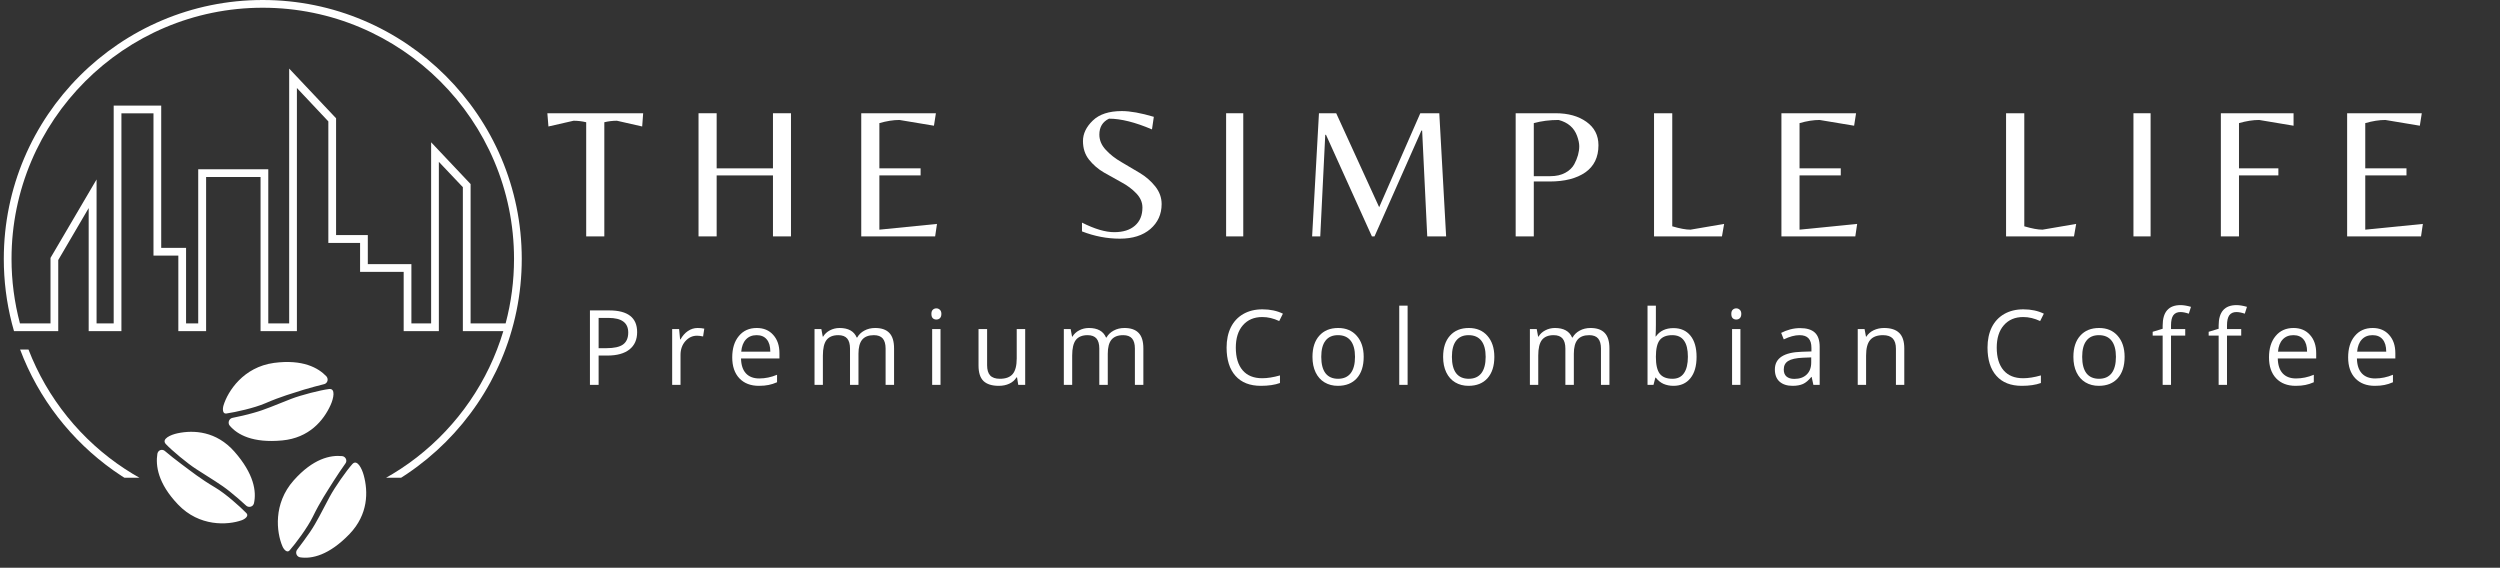
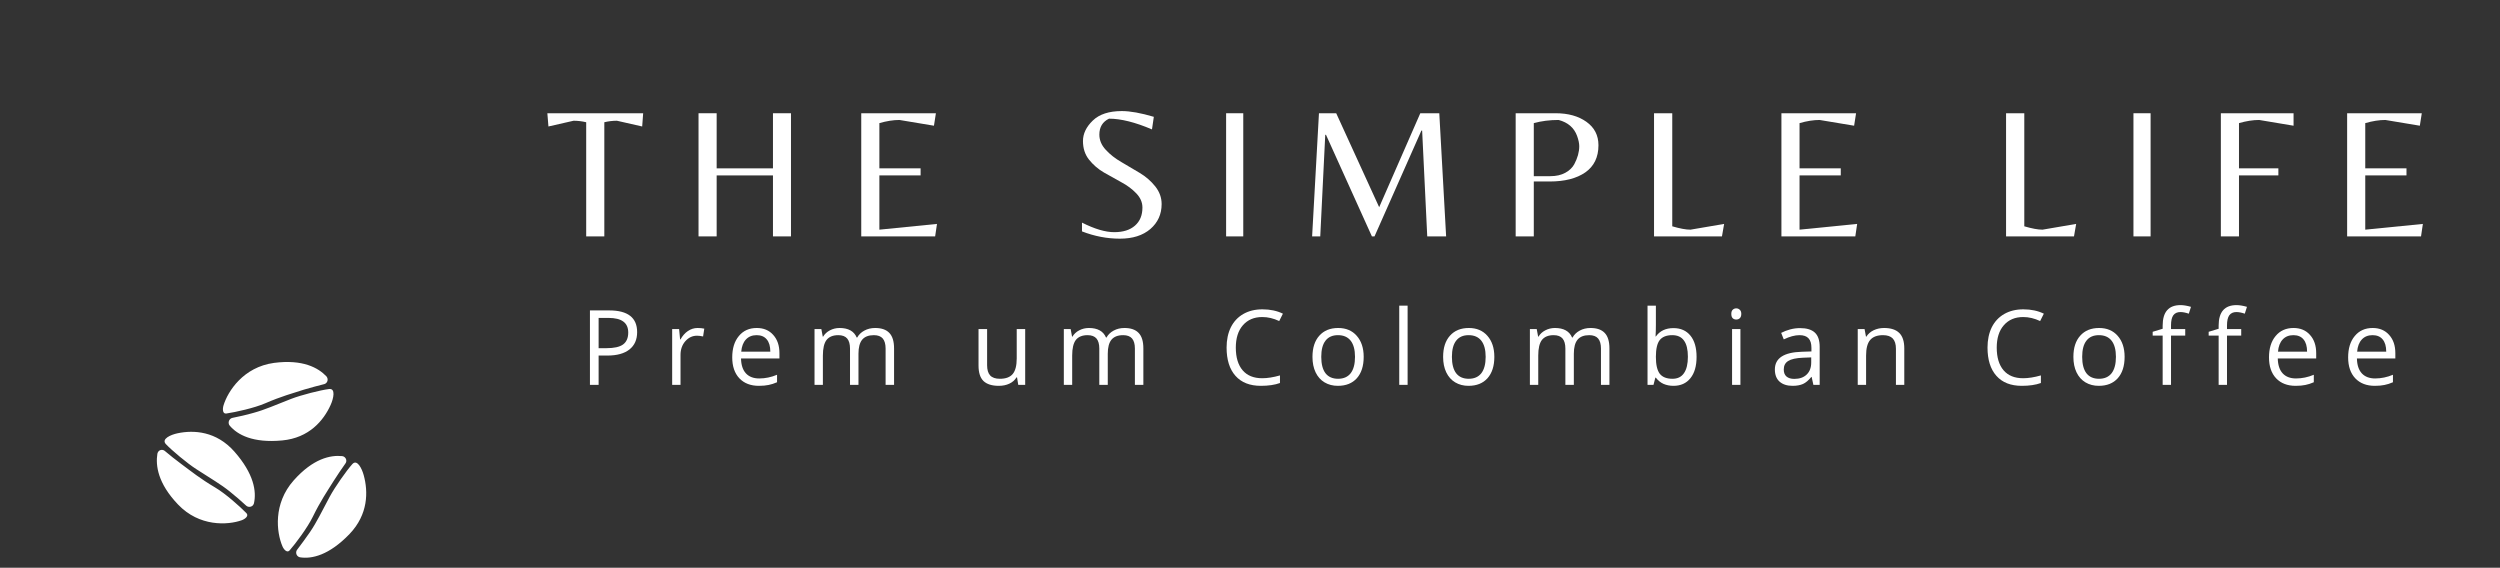
<svg xmlns="http://www.w3.org/2000/svg" version="1.2" preserveAspectRatio="xMidYMid meet" height="109" viewBox="0 0 360 81.75" zoomAndPan="magnify" width="480">
  <rect x="0" y="0" width="360" height="81.75" fill="#333333" stroke="none" />
  <defs>
    <clipPath id="c1deb190ea">
      <path d="M 0.547 0 L 75.32 0 L 75.32 68.789 L 0.547 68.789 Z M 0.547 0" />
    </clipPath>
    <clipPath id="15dcf18cb9">
      <path d="M 22.391 52 L 53 52 L 53 80.867 L 22.391 80.867 Z M 22.391 52" />
    </clipPath>
  </defs>
  <g id="297d47743c">
    <g style="fill:#ffffff;fill-opacity:1;">
      <g transform="translate(78.553, 34.041)">
        <path d="M 8.469 0 L 5.859 0 L 5.859 -16.438 C 5.254 -16.582 4.648 -16.656 4.047 -16.656 L 0.422 -15.828 L 0.266 -17.734 L 14.062 -17.734 L 13.922 -15.828 L 10.281 -16.656 C 9.676 -16.656 9.07 -16.582 8.469 -16.438 Z M 8.469 0" style="stroke:none" />
      </g>
    </g>
    <g style="fill:#ffffff;fill-opacity:1;">
      <g transform="translate(98.182, 34.041)">
        <path d="M 5.016 -8.781 L 5.016 0 L 2.406 0 L 2.406 -17.734 L 5.016 -17.734 L 5.016 -9.797 L 13.125 -9.797 L 13.125 -17.734 L 15.719 -17.734 L 15.719 0 L 13.125 0 L 13.125 -8.781 Z M 5.016 -8.781" style="stroke:none" />
      </g>
    </g>
    <g style="fill:#ffffff;fill-opacity:1;">
      <g transform="translate(121.614, 34.041)">
        <path d="M 2.406 0 L 2.406 -17.734 L 13.156 -17.734 L 12.875 -15.938 L 7.906 -16.766 C 7.031 -16.766 6.066 -16.613 5.016 -16.312 L 5.016 -9.797 L 10.953 -9.797 L 10.953 -8.781 L 5.016 -8.781 L 5.016 -0.969 L 13.312 -1.797 L 13.047 0 Z M 2.406 0" style="stroke:none" />
      </g>
    </g>
    <g style="fill:#ffffff;fill-opacity:1;">
      <g transform="translate(141.966, 34.041)">
        <path d="" style="stroke:none" />
      </g>
    </g>
    <g style="fill:#ffffff;fill-opacity:1;">
      <g transform="translate(153.963, 34.041)">
        <path d="M 4.344 -14.656 C 4.344 -13.863 4.648 -13.133 5.266 -12.469 C 5.879 -11.801 6.629 -11.211 7.516 -10.703 C 8.398 -10.191 9.281 -9.672 10.156 -9.141 C 11.031 -8.617 11.773 -7.973 12.391 -7.203 C 13.004 -6.43 13.312 -5.582 13.312 -4.656 C 13.312 -3.195 12.77 -2 11.688 -1.062 C 10.602 -0.133 9.141 0.328 7.297 0.328 C 5.461 0.328 3.645 -0.02 1.844 -0.719 L 1.844 -1.984 C 3.664 -1.066 5.211 -0.609 6.484 -0.609 C 7.766 -0.609 8.758 -0.922 9.469 -1.547 C 10.188 -2.172 10.547 -3.039 10.547 -4.156 C 10.547 -4.906 10.25 -5.586 9.656 -6.203 C 9.07 -6.816 8.359 -7.348 7.516 -7.797 C 6.68 -8.254 5.844 -8.723 5 -9.203 C 4.164 -9.691 3.453 -10.305 2.859 -11.047 C 2.273 -11.785 1.984 -12.68 1.984 -13.734 C 1.984 -14.785 2.453 -15.766 3.391 -16.672 C 4.328 -17.586 5.723 -18.047 7.578 -18.047 C 8.797 -18.047 10.332 -17.77 12.188 -17.219 L 11.922 -15.406 C 9.504 -16.438 7.441 -16.953 5.734 -16.953 C 4.805 -16.504 4.344 -15.738 4.344 -14.656 Z M 4.344 -14.656" style="stroke:none" />
      </g>
    </g>
    <g style="fill:#ffffff;fill-opacity:1;">
      <g transform="translate(174.155, 34.041)">
        <path d="M 4.875 -17.734 L 4.875 0 L 2.406 0 L 2.406 -17.734 Z M 4.875 -17.734" style="stroke:none" />
      </g>
    </g>
    <g style="fill:#ffffff;fill-opacity:1;">
      <g transform="translate(186.742, 34.041)">
        <path d="M 11.859 -4.203 L 17.781 -17.734 L 20.516 -17.734 L 21.5 0 L 18.781 0 L 18.047 -15.234 L 17.938 -15.234 L 11.188 0 L 10.812 0 L 4.203 -14.625 L 4.094 -14.625 L 3.375 0 L 2.203 0 L 3.188 -17.734 L 5.672 -17.734 Z M 11.859 -4.203" style="stroke:none" />
      </g>
    </g>
    <g style="fill:#ffffff;fill-opacity:1;">
      <g transform="translate(215.85, 34.041)">
        <path d="M 14.328 -13.125 C 14.328 -11.406 13.695 -10.102 12.438 -9.219 C 11.176 -8.344 9.469 -7.906 7.312 -7.906 L 5.016 -7.906 L 5.016 0 L 2.406 0 L 2.406 -17.734 L 8.172 -17.734 C 9.973 -17.734 11.445 -17.32 12.594 -16.5 C 13.75 -15.676 14.328 -14.551 14.328 -13.125 Z M 5.016 -8.672 L 7.391 -8.672 C 8.234 -8.672 8.953 -8.832 9.547 -9.156 C 10.141 -9.477 10.57 -9.891 10.844 -10.391 C 11.32 -11.285 11.562 -12.148 11.562 -12.984 C 11.562 -13.398 11.457 -13.895 11.25 -14.469 C 10.82 -15.645 9.938 -16.41 8.594 -16.766 C 7.312 -16.766 6.117 -16.613 5.016 -16.312 Z M 5.016 -8.672" style="stroke:none" />
      </g>
    </g>
    <g style="fill:#ffffff;fill-opacity:1;">
      <g transform="translate(235.774, 34.041)">
        <path d="M 2.406 0 L 2.406 -17.734 L 5.031 -17.734 L 5.031 -1.453 C 6.125 -1.129 7 -0.969 7.656 -0.969 L 12.5 -1.797 L 12.188 0 Z M 2.406 0" style="stroke:none" />
      </g>
    </g>
    <g style="fill:#ffffff;fill-opacity:1;">
      <g transform="translate(254.118, 34.041)">
        <path d="M 2.406 0 L 2.406 -17.734 L 13.156 -17.734 L 12.875 -15.938 L 7.906 -16.766 C 7.031 -16.766 6.066 -16.613 5.016 -16.312 L 5.016 -9.797 L 10.953 -9.797 L 10.953 -8.781 L 5.016 -8.781 L 5.016 -0.969 L 13.312 -1.797 L 13.047 0 Z M 2.406 0" style="stroke:none" />
      </g>
    </g>
    <g style="fill:#ffffff;fill-opacity:1;">
      <g transform="translate(274.47, 34.041)">
        <path d="" style="stroke:none" />
      </g>
    </g>
    <g style="fill:#ffffff;fill-opacity:1;">
      <g transform="translate(286.467, 34.041)">
        <path d="M 2.406 0 L 2.406 -17.734 L 5.031 -17.734 L 5.031 -1.453 C 6.125 -1.129 7 -0.969 7.656 -0.969 L 12.5 -1.797 L 12.188 0 Z M 2.406 0" style="stroke:none" />
      </g>
    </g>
    <g style="fill:#ffffff;fill-opacity:1;">
      <g transform="translate(304.811, 34.041)">
        <path d="M 4.875 -17.734 L 4.875 0 L 2.406 0 L 2.406 -17.734 Z M 4.875 -17.734" style="stroke:none" />
      </g>
    </g>
    <g style="fill:#ffffff;fill-opacity:1;">
      <g transform="translate(317.398, 34.041)">
        <path d="M 5.016 -9.797 L 10.688 -9.797 L 10.688 -8.781 L 5.016 -8.781 L 5.016 0 L 2.406 0 L 2.406 -17.734 L 12.875 -17.734 L 12.875 -15.938 L 7.922 -16.766 C 7.035 -16.766 6.066 -16.613 5.016 -16.312 Z M 5.016 -9.797" style="stroke:none" />
      </g>
    </g>
    <g style="fill:#ffffff;fill-opacity:1;">
      <g transform="translate(335.581, 34.041)">
        <path d="M 2.406 0 L 2.406 -17.734 L 13.156 -17.734 L 12.875 -15.938 L 7.906 -16.766 C 7.031 -16.766 6.066 -16.613 5.016 -16.312 L 5.016 -9.797 L 10.953 -9.797 L 10.953 -8.781 L 5.016 -8.781 L 5.016 -0.969 L 13.312 -1.797 L 13.047 0 Z M 2.406 0" style="stroke:none" />
      </g>
    </g>
    <g style="fill:#ffffff;fill-opacity:1;">
      <g transform="translate(83.482, 55.419)">
        <path d="M 8.266 -7.594 C 8.266 -6.508 7.895 -5.676 7.156 -5.094 C 6.414 -4.508 5.359 -4.219 3.984 -4.219 L 2.719 -4.219 L 2.719 0 L 1.469 0 L 1.469 -10.719 L 4.25 -10.719 C 6.926 -10.719 8.266 -9.676 8.266 -7.594 Z M 2.719 -5.281 L 3.844 -5.281 C 4.945 -5.281 5.742 -5.457 6.234 -5.812 C 6.734 -6.176 6.984 -6.75 6.984 -7.531 C 6.984 -8.238 6.75 -8.766 6.281 -9.109 C 5.82 -9.461 5.098 -9.641 4.109 -9.641 L 2.719 -9.641 Z M 2.719 -5.281" style="stroke:none" />
      </g>
    </g>
    <g style="fill:#ffffff;fill-opacity:1;">
      <g transform="translate(95.495, 55.419)">
        <path d="M 4.953 -8.188 C 5.305 -8.188 5.629 -8.156 5.922 -8.094 L 5.75 -6.969 C 5.414 -7.039 5.125 -7.078 4.875 -7.078 C 4.219 -7.078 3.656 -6.812 3.188 -6.281 C 2.727 -5.75 2.5 -5.094 2.5 -4.312 L 2.5 0 L 1.297 0 L 1.297 -8.031 L 2.297 -8.031 L 2.438 -6.547 L 2.5 -6.547 C 2.789 -7.066 3.145 -7.469 3.562 -7.75 C 3.988 -8.039 4.453 -8.188 4.953 -8.188 Z M 4.953 -8.188" style="stroke:none" />
      </g>
    </g>
    <g style="fill:#ffffff;fill-opacity:1;">
      <g transform="translate(104.598, 55.419)">
        <path d="M 4.688 0.141 C 3.5 0.141 2.562 -0.219 1.875 -0.938 C 1.188 -1.664 0.844 -2.672 0.844 -3.953 C 0.844 -5.242 1.16 -6.27 1.797 -7.031 C 2.43 -7.801 3.289 -8.188 4.375 -8.188 C 5.375 -8.188 6.164 -7.852 6.75 -7.188 C 7.344 -6.531 7.641 -5.656 7.641 -4.562 L 7.641 -3.797 L 2.109 -3.797 C 2.129 -2.859 2.363 -2.145 2.812 -1.656 C 3.27 -1.164 3.91 -0.922 4.734 -0.922 C 5.598 -0.922 6.453 -1.098 7.297 -1.453 L 7.297 -0.375 C 6.867 -0.188 6.461 -0.055 6.078 0.016 C 5.691 0.098 5.227 0.141 4.688 0.141 Z M 4.359 -7.156 C 3.711 -7.156 3.195 -6.945 2.812 -6.531 C 2.426 -6.113 2.203 -5.531 2.141 -4.781 L 6.328 -4.781 C 6.328 -5.551 6.156 -6.141 5.812 -6.547 C 5.477 -6.953 4.992 -7.156 4.359 -7.156 Z M 4.359 -7.156" style="stroke:none" />
      </g>
    </g>
    <g style="fill:#ffffff;fill-opacity:1;">
      <g transform="translate(115.995, 55.419)">
        <path d="M 11.531 0 L 11.531 -5.234 C 11.531 -5.867 11.395 -6.348 11.125 -6.672 C 10.852 -6.992 10.426 -7.156 9.844 -7.156 C 9.082 -7.156 8.52 -6.938 8.156 -6.5 C 7.801 -6.062 7.625 -5.391 7.625 -4.484 L 7.625 0 L 6.406 0 L 6.406 -5.234 C 6.406 -5.867 6.27 -6.348 6 -6.672 C 5.727 -6.992 5.301 -7.156 4.719 -7.156 C 3.957 -7.156 3.395 -6.926 3.031 -6.469 C 2.676 -6.008 2.5 -5.258 2.5 -4.219 L 2.5 0 L 1.297 0 L 1.297 -8.031 L 2.281 -8.031 L 2.484 -6.938 L 2.531 -6.938 C 2.758 -7.32 3.082 -7.625 3.5 -7.844 C 3.926 -8.07 4.395 -8.188 4.906 -8.188 C 6.164 -8.188 6.988 -7.727 7.375 -6.812 L 7.438 -6.812 C 7.676 -7.238 8.02 -7.57 8.469 -7.812 C 8.926 -8.062 9.445 -8.188 10.031 -8.188 C 10.938 -8.188 11.613 -7.953 12.062 -7.484 C 12.52 -7.016 12.75 -6.27 12.75 -5.25 L 12.75 0 Z M 11.531 0" style="stroke:none" />
      </g>
    </g>
    <g style="fill:#ffffff;fill-opacity:1;">
      <g transform="translate(132.934, 55.419)">
-         <path d="M 2.5 0 L 1.297 0 L 1.297 -8.031 L 2.5 -8.031 Z M 1.188 -10.219 C 1.188 -10.488 1.254 -10.688 1.391 -10.812 C 1.523 -10.945 1.695 -11.016 1.906 -11.016 C 2.102 -11.016 2.27 -10.945 2.406 -10.812 C 2.551 -10.688 2.625 -10.488 2.625 -10.219 C 2.625 -9.938 2.551 -9.727 2.406 -9.594 C 2.27 -9.469 2.102 -9.406 1.906 -9.406 C 1.695 -9.406 1.523 -9.469 1.391 -9.594 C 1.254 -9.727 1.188 -9.938 1.188 -10.219 Z M 1.188 -10.219" style="stroke:none" />
-       </g>
+         </g>
    </g>
    <g style="fill:#ffffff;fill-opacity:1;">
      <g transform="translate(139.705, 55.419)">
        <path d="M 2.438 -8.031 L 2.438 -2.828 C 2.438 -2.172 2.582 -1.68 2.875 -1.359 C 3.176 -1.035 3.645 -0.875 4.281 -0.875 C 5.125 -0.875 5.738 -1.102 6.125 -1.562 C 6.508 -2.02 6.703 -2.77 6.703 -3.812 L 6.703 -8.031 L 7.922 -8.031 L 7.922 0 L 6.922 0 L 6.75 -1.078 L 6.672 -1.078 C 6.43 -0.68 6.086 -0.379 5.641 -0.172 C 5.203 0.035 4.695 0.141 4.125 0.141 C 3.145 0.141 2.41 -0.086 1.922 -0.547 C 1.441 -1.016 1.203 -1.758 1.203 -2.781 L 1.203 -8.031 Z M 2.438 -8.031" style="stroke:none" />
      </g>
    </g>
    <g style="fill:#ffffff;fill-opacity:1;">
      <g transform="translate(151.894, 55.419)">
        <path d="M 11.531 0 L 11.531 -5.234 C 11.531 -5.867 11.395 -6.348 11.125 -6.672 C 10.852 -6.992 10.426 -7.156 9.844 -7.156 C 9.082 -7.156 8.52 -6.938 8.156 -6.5 C 7.801 -6.062 7.625 -5.391 7.625 -4.484 L 7.625 0 L 6.406 0 L 6.406 -5.234 C 6.406 -5.867 6.27 -6.348 6 -6.672 C 5.727 -6.992 5.301 -7.156 4.719 -7.156 C 3.957 -7.156 3.395 -6.926 3.031 -6.469 C 2.676 -6.008 2.5 -5.258 2.5 -4.219 L 2.5 0 L 1.297 0 L 1.297 -8.031 L 2.281 -8.031 L 2.484 -6.938 L 2.531 -6.938 C 2.758 -7.32 3.082 -7.625 3.5 -7.844 C 3.926 -8.07 4.395 -8.188 4.906 -8.188 C 6.164 -8.188 6.988 -7.727 7.375 -6.812 L 7.438 -6.812 C 7.676 -7.238 8.02 -7.57 8.469 -7.812 C 8.926 -8.062 9.445 -8.188 10.031 -8.188 C 10.938 -8.188 11.613 -7.953 12.062 -7.484 C 12.52 -7.016 12.75 -6.27 12.75 -5.25 L 12.75 0 Z M 11.531 0" style="stroke:none" />
      </g>
    </g>
    <g style="fill:#ffffff;fill-opacity:1;">
      <g transform="translate(168.833, 55.419)">
        <path d="" style="stroke:none" />
      </g>
    </g>
    <g style="fill:#ffffff;fill-opacity:1;">
      <g transform="translate(175.707, 55.419)">
        <path d="M 6.062 -9.766 C 4.883 -9.766 3.953 -9.367 3.266 -8.578 C 2.586 -7.797 2.25 -6.723 2.25 -5.359 C 2.25 -3.953 2.578 -2.863 3.234 -2.094 C 3.891 -1.332 4.828 -0.953 6.047 -0.953 C 6.797 -0.953 7.648 -1.086 8.609 -1.359 L 8.609 -0.266 C 7.867 0.004 6.953 0.141 5.859 0.141 C 4.273 0.141 3.055 -0.336 2.203 -1.297 C 1.348 -2.254 0.922 -3.613 0.922 -5.375 C 0.922 -6.477 1.125 -7.445 1.531 -8.281 C 1.945 -9.113 2.547 -9.754 3.328 -10.203 C 4.109 -10.648 5.023 -10.875 6.078 -10.875 C 7.203 -10.875 8.188 -10.664 9.031 -10.25 L 8.5 -9.188 C 7.688 -9.57 6.875 -9.766 6.062 -9.766 Z M 6.062 -9.766" style="stroke:none" />
      </g>
    </g>
    <g style="fill:#ffffff;fill-opacity:1;">
      <g transform="translate(188.152, 55.419)">
        <path d="M 8.219 -4.031 C 8.219 -2.719 7.891 -1.691 7.234 -0.953 C 6.578 -0.223 5.664 0.141 4.5 0.141 C 3.781 0.141 3.141 -0.023 2.578 -0.359 C 2.023 -0.691 1.598 -1.172 1.297 -1.797 C 0.992 -2.43 0.844 -3.176 0.844 -4.031 C 0.844 -5.332 1.172 -6.348 1.828 -7.078 C 2.484 -7.816 3.391 -8.188 4.547 -8.188 C 5.672 -8.188 6.562 -7.812 7.219 -7.062 C 7.883 -6.312 8.219 -5.301 8.219 -4.031 Z M 2.109 -4.031 C 2.109 -3 2.312 -2.211 2.719 -1.672 C 3.133 -1.141 3.738 -0.875 4.531 -0.875 C 5.32 -0.875 5.926 -1.141 6.344 -1.672 C 6.758 -2.211 6.969 -3 6.969 -4.031 C 6.969 -5.051 6.758 -5.828 6.344 -6.359 C 5.926 -6.891 5.316 -7.156 4.516 -7.156 C 3.723 -7.156 3.125 -6.891 2.719 -6.359 C 2.312 -5.836 2.109 -5.062 2.109 -4.031 Z M 2.109 -4.031" style="stroke:none" />
      </g>
    </g>
    <g style="fill:#ffffff;fill-opacity:1;">
      <g transform="translate(200.195, 55.419)">
        <path d="M 2.5 0 L 1.297 0 L 1.297 -11.406 L 2.5 -11.406 Z M 2.5 0" style="stroke:none" />
      </g>
    </g>
    <g style="fill:#ffffff;fill-opacity:1;">
      <g transform="translate(206.966, 55.419)">
        <path d="M 8.219 -4.031 C 8.219 -2.719 7.891 -1.691 7.234 -0.953 C 6.578 -0.223 5.664 0.141 4.5 0.141 C 3.781 0.141 3.141 -0.023 2.578 -0.359 C 2.023 -0.691 1.598 -1.172 1.297 -1.797 C 0.992 -2.43 0.844 -3.176 0.844 -4.031 C 0.844 -5.332 1.172 -6.348 1.828 -7.078 C 2.484 -7.816 3.391 -8.188 4.547 -8.188 C 5.672 -8.188 6.562 -7.812 7.219 -7.062 C 7.883 -6.312 8.219 -5.301 8.219 -4.031 Z M 2.109 -4.031 C 2.109 -3 2.312 -2.211 2.719 -1.672 C 3.133 -1.141 3.738 -0.875 4.531 -0.875 C 5.32 -0.875 5.926 -1.141 6.344 -1.672 C 6.758 -2.211 6.969 -3 6.969 -4.031 C 6.969 -5.051 6.758 -5.828 6.344 -6.359 C 5.926 -6.891 5.316 -7.156 4.516 -7.156 C 3.723 -7.156 3.125 -6.891 2.719 -6.359 C 2.312 -5.836 2.109 -5.062 2.109 -4.031 Z M 2.109 -4.031" style="stroke:none" />
      </g>
    </g>
    <g style="fill:#ffffff;fill-opacity:1;">
      <g transform="translate(219.008, 55.419)">
        <path d="M 11.531 0 L 11.531 -5.234 C 11.531 -5.867 11.395 -6.348 11.125 -6.672 C 10.852 -6.992 10.426 -7.156 9.844 -7.156 C 9.082 -7.156 8.52 -6.938 8.156 -6.5 C 7.801 -6.062 7.625 -5.391 7.625 -4.484 L 7.625 0 L 6.406 0 L 6.406 -5.234 C 6.406 -5.867 6.27 -6.348 6 -6.672 C 5.727 -6.992 5.301 -7.156 4.719 -7.156 C 3.957 -7.156 3.395 -6.926 3.031 -6.469 C 2.676 -6.008 2.5 -5.258 2.5 -4.219 L 2.5 0 L 1.297 0 L 1.297 -8.031 L 2.281 -8.031 L 2.484 -6.938 L 2.531 -6.938 C 2.758 -7.32 3.082 -7.625 3.5 -7.844 C 3.926 -8.07 4.395 -8.188 4.906 -8.188 C 6.164 -8.188 6.988 -7.727 7.375 -6.812 L 7.438 -6.812 C 7.676 -7.238 8.02 -7.57 8.469 -7.812 C 8.926 -8.062 9.445 -8.188 10.031 -8.188 C 10.938 -8.188 11.613 -7.953 12.062 -7.484 C 12.52 -7.016 12.75 -6.27 12.75 -5.25 L 12.75 0 Z M 11.531 0" style="stroke:none" />
      </g>
    </g>
    <g style="fill:#ffffff;fill-opacity:1;">
      <g transform="translate(235.947, 55.419)">
        <path d="M 5.031 -8.172 C 6.082 -8.172 6.898 -7.805 7.484 -7.078 C 8.066 -6.359 8.359 -5.344 8.359 -4.031 C 8.359 -2.707 8.062 -1.68 7.469 -0.953 C 6.883 -0.223 6.07 0.141 5.031 0.141 C 4.508 0.141 4.031 0.047 3.594 -0.141 C 3.164 -0.336 2.801 -0.633 2.5 -1.031 L 2.422 -1.031 L 2.156 0 L 1.297 0 L 1.297 -11.406 L 2.5 -11.406 L 2.5 -8.641 C 2.5 -8.016 2.484 -7.457 2.453 -6.969 L 2.5 -6.969 C 3.07 -7.77 3.914 -8.172 5.031 -8.172 Z M 4.859 -7.156 C 4.023 -7.156 3.422 -6.914 3.047 -6.438 C 2.68 -5.957 2.5 -5.156 2.5 -4.031 C 2.5 -2.895 2.688 -2.082 3.062 -1.594 C 3.445 -1.113 4.055 -0.875 4.891 -0.875 C 5.629 -0.875 6.18 -1.145 6.547 -1.688 C 6.922 -2.227 7.109 -3.016 7.109 -4.047 C 7.109 -5.086 6.922 -5.863 6.547 -6.375 C 6.18 -6.895 5.617 -7.156 4.859 -7.156 Z M 4.859 -7.156" style="stroke:none" />
      </g>
    </g>
    <g style="fill:#ffffff;fill-opacity:1;">
      <g transform="translate(248.121, 55.419)">
        <path d="M 2.5 0 L 1.297 0 L 1.297 -8.031 L 2.5 -8.031 Z M 1.188 -10.219 C 1.188 -10.488 1.254 -10.688 1.391 -10.812 C 1.523 -10.945 1.695 -11.016 1.906 -11.016 C 2.102 -11.016 2.27 -10.945 2.406 -10.812 C 2.551 -10.688 2.625 -10.488 2.625 -10.219 C 2.625 -9.938 2.551 -9.727 2.406 -9.594 C 2.27 -9.469 2.102 -9.406 1.906 -9.406 C 1.695 -9.406 1.523 -9.469 1.391 -9.594 C 1.254 -9.727 1.188 -9.938 1.188 -10.219 Z M 1.188 -10.219" style="stroke:none" />
      </g>
    </g>
    <g style="fill:#ffffff;fill-opacity:1;">
      <g transform="translate(254.893, 55.419)">
        <path d="M 6.234 0 L 5.984 -1.141 L 5.938 -1.141 C 5.531 -0.641 5.129 -0.301 4.734 -0.125 C 4.336 0.051 3.836 0.141 3.234 0.141 C 2.441 0.141 1.816 -0.062 1.359 -0.469 C 0.91 -0.875 0.688 -1.457 0.688 -2.219 C 0.688 -3.844 1.984 -4.691 4.578 -4.766 L 5.953 -4.812 L 5.953 -5.312 C 5.953 -5.945 5.812 -6.41 5.531 -6.703 C 5.258 -7.004 4.828 -7.156 4.234 -7.156 C 3.566 -7.156 2.812 -6.953 1.969 -6.547 L 1.594 -7.484 C 1.988 -7.691 2.422 -7.859 2.891 -7.984 C 3.359 -8.109 3.832 -8.172 4.312 -8.172 C 5.27 -8.172 5.977 -7.957 6.438 -7.531 C 6.906 -7.102 7.141 -6.422 7.141 -5.484 L 7.141 0 Z M 3.484 -0.859 C 4.242 -0.859 4.836 -1.066 5.266 -1.484 C 5.703 -1.898 5.922 -2.477 5.922 -3.219 L 5.922 -3.953 L 4.703 -3.906 C 3.734 -3.863 3.035 -3.707 2.609 -3.438 C 2.18 -3.176 1.969 -2.766 1.969 -2.203 C 1.969 -1.766 2.098 -1.43 2.359 -1.203 C 2.629 -0.973 3.004 -0.859 3.484 -0.859 Z M 3.484 -0.859" style="stroke:none" />
      </g>
    </g>
    <g style="fill:#ffffff;fill-opacity:1;">
      <g transform="translate(266.217, 55.419)">
        <path d="M 6.797 0 L 6.797 -5.203 C 6.797 -5.859 6.645 -6.348 6.344 -6.672 C 6.039 -6.992 5.57 -7.156 4.938 -7.156 C 4.102 -7.156 3.488 -6.926 3.094 -6.469 C 2.695 -6.008 2.5 -5.258 2.5 -4.219 L 2.5 0 L 1.297 0 L 1.297 -8.031 L 2.281 -8.031 L 2.484 -6.938 L 2.531 -6.938 C 2.781 -7.332 3.129 -7.641 3.578 -7.859 C 4.035 -8.078 4.539 -8.188 5.094 -8.188 C 6.062 -8.188 6.785 -7.953 7.266 -7.484 C 7.754 -7.016 8 -6.27 8 -5.25 L 8 0 Z M 6.797 0" style="stroke:none" />
      </g>
    </g>
    <g style="fill:#ffffff;fill-opacity:1;">
      <g transform="translate(278.406, 55.419)">
        <path d="" style="stroke:none" />
      </g>
    </g>
    <g style="fill:#ffffff;fill-opacity:1;">
      <g transform="translate(285.28, 55.419)">
        <path d="M 6.062 -9.766 C 4.883 -9.766 3.953 -9.367 3.266 -8.578 C 2.586 -7.797 2.25 -6.723 2.25 -5.359 C 2.25 -3.953 2.578 -2.863 3.234 -2.094 C 3.891 -1.332 4.828 -0.953 6.047 -0.953 C 6.797 -0.953 7.648 -1.086 8.609 -1.359 L 8.609 -0.266 C 7.867 0.004 6.953 0.141 5.859 0.141 C 4.273 0.141 3.055 -0.336 2.203 -1.297 C 1.348 -2.254 0.922 -3.613 0.922 -5.375 C 0.922 -6.477 1.125 -7.445 1.531 -8.281 C 1.945 -9.113 2.547 -9.754 3.328 -10.203 C 4.109 -10.648 5.023 -10.875 6.078 -10.875 C 7.203 -10.875 8.188 -10.664 9.031 -10.25 L 8.5 -9.188 C 7.688 -9.57 6.875 -9.766 6.062 -9.766 Z M 6.062 -9.766" style="stroke:none" />
      </g>
    </g>
    <g style="fill:#ffffff;fill-opacity:1;">
      <g transform="translate(297.725, 55.419)">
        <path d="M 8.219 -4.031 C 8.219 -2.719 7.891 -1.691 7.234 -0.953 C 6.578 -0.223 5.664 0.141 4.5 0.141 C 3.781 0.141 3.141 -0.023 2.578 -0.359 C 2.023 -0.691 1.598 -1.172 1.297 -1.797 C 0.992 -2.43 0.844 -3.176 0.844 -4.031 C 0.844 -5.332 1.172 -6.348 1.828 -7.078 C 2.484 -7.816 3.391 -8.188 4.547 -8.188 C 5.672 -8.188 6.562 -7.812 7.219 -7.062 C 7.883 -6.312 8.219 -5.301 8.219 -4.031 Z M 2.109 -4.031 C 2.109 -3 2.312 -2.211 2.719 -1.672 C 3.133 -1.141 3.738 -0.875 4.531 -0.875 C 5.32 -0.875 5.926 -1.141 6.344 -1.672 C 6.758 -2.211 6.969 -3 6.969 -4.031 C 6.969 -5.051 6.758 -5.828 6.344 -6.359 C 5.926 -6.891 5.316 -7.156 4.516 -7.156 C 3.723 -7.156 3.125 -6.891 2.719 -6.359 C 2.312 -5.836 2.109 -5.062 2.109 -4.031 Z M 2.109 -4.031" style="stroke:none" />
      </g>
    </g>
    <g style="fill:#ffffff;fill-opacity:1;">
      <g transform="translate(309.767, 55.419)">
        <path d="M 4.906 -7.094 L 2.859 -7.094 L 2.859 0 L 1.656 0 L 1.656 -7.094 L 0.219 -7.094 L 0.219 -7.641 L 1.656 -8.078 L 1.656 -8.531 C 1.656 -10.5 2.516 -11.484 4.234 -11.484 C 4.66 -11.484 5.16 -11.398 5.734 -11.234 L 5.422 -10.25 C 4.953 -10.406 4.551 -10.484 4.219 -10.484 C 3.758 -10.484 3.414 -10.328 3.188 -10.016 C 2.969 -9.711 2.859 -9.227 2.859 -8.562 L 2.859 -8.031 L 4.906 -8.031 Z M 4.906 -7.094" style="stroke:none" />
      </g>
    </g>
    <g style="fill:#ffffff;fill-opacity:1;">
      <g transform="translate(317.829, 55.419)">
        <path d="M 4.906 -7.094 L 2.859 -7.094 L 2.859 0 L 1.656 0 L 1.656 -7.094 L 0.219 -7.094 L 0.219 -7.641 L 1.656 -8.078 L 1.656 -8.531 C 1.656 -10.5 2.516 -11.484 4.234 -11.484 C 4.66 -11.484 5.16 -11.398 5.734 -11.234 L 5.422 -10.25 C 4.953 -10.406 4.551 -10.484 4.219 -10.484 C 3.758 -10.484 3.414 -10.328 3.188 -10.016 C 2.969 -9.711 2.859 -9.227 2.859 -8.562 L 2.859 -8.031 L 4.906 -8.031 Z M 4.906 -7.094" style="stroke:none" />
      </g>
    </g>
    <g style="fill:#ffffff;fill-opacity:1;">
      <g transform="translate(325.891, 55.419)">
        <path d="M 4.688 0.141 C 3.5 0.141 2.562 -0.219 1.875 -0.938 C 1.188 -1.664 0.844 -2.672 0.844 -3.953 C 0.844 -5.242 1.16 -6.27 1.797 -7.031 C 2.43 -7.801 3.289 -8.188 4.375 -8.188 C 5.375 -8.188 6.164 -7.852 6.75 -7.188 C 7.344 -6.531 7.641 -5.656 7.641 -4.562 L 7.641 -3.797 L 2.109 -3.797 C 2.129 -2.859 2.363 -2.145 2.812 -1.656 C 3.27 -1.164 3.91 -0.922 4.734 -0.922 C 5.598 -0.922 6.453 -1.098 7.297 -1.453 L 7.297 -0.375 C 6.867 -0.188 6.461 -0.055 6.078 0.016 C 5.691 0.098 5.227 0.141 4.688 0.141 Z M 4.359 -7.156 C 3.711 -7.156 3.195 -6.945 2.812 -6.531 C 2.426 -6.113 2.203 -5.531 2.141 -4.781 L 6.328 -4.781 C 6.328 -5.551 6.156 -6.141 5.812 -6.547 C 5.477 -6.953 4.992 -7.156 4.359 -7.156 Z M 4.359 -7.156" style="stroke:none" />
      </g>
    </g>
    <g style="fill:#ffffff;fill-opacity:1;">
      <g transform="translate(337.288, 55.419)">
        <path d="M 4.688 0.141 C 3.5 0.141 2.562 -0.219 1.875 -0.938 C 1.188 -1.664 0.844 -2.672 0.844 -3.953 C 0.844 -5.242 1.16 -6.27 1.797 -7.031 C 2.43 -7.801 3.289 -8.188 4.375 -8.188 C 5.375 -8.188 6.164 -7.852 6.75 -7.188 C 7.344 -6.531 7.641 -5.656 7.641 -4.562 L 7.641 -3.797 L 2.109 -3.797 C 2.129 -2.859 2.363 -2.145 2.812 -1.656 C 3.27 -1.164 3.91 -0.922 4.734 -0.922 C 5.598 -0.922 6.453 -1.098 7.297 -1.453 L 7.297 -0.375 C 6.867 -0.188 6.461 -0.055 6.078 0.016 C 5.691 0.098 5.227 0.141 4.688 0.141 Z M 4.359 -7.156 C 3.711 -7.156 3.195 -6.945 2.812 -6.531 C 2.426 -6.113 2.203 -5.531 2.141 -4.781 L 6.328 -4.781 C 6.328 -5.551 6.156 -6.141 5.812 -6.547 C 5.477 -6.953 4.992 -7.156 4.359 -7.156 Z M 4.359 -7.156" style="stroke:none" />
      </g>
    </g>
    <g clip-path="url(#c1deb190ea)" clip-rule="nonzero">
-       <path d="M 37.828 0 C 17.27 0 0.547 16.723 0.547 37.281 C 0.547 40.426 0.934 43.52 1.711 46.566 C 1.805 46.945 1.922 47.324 2.016 47.68 L 8.387 47.68 L 8.387 37.445 L 12.77 29.961 L 12.77 47.68 L 17.484 47.68 L 17.484 16.32 L 22.102 16.32 L 22.102 36.809 L 25.68 36.809 L 25.68 47.68 L 29.68 47.68 L 29.68 25.484 L 37.52 25.484 L 37.52 47.68 L 42.754 47.68 L 42.754 12.672 L 47.281 17.48 L 47.281 34.984 L 51.852 34.984 L 51.852 39.152 L 58.129 39.152 L 58.129 47.68 L 63.195 47.68 L 63.195 23.305 L 66.652 26.953 L 66.652 47.68 L 72.48 47.68 C 71.941 49.473 71.27 51.215 70.461 52.906 C 69.652 54.594 68.719 56.211 67.656 57.758 C 66.598 59.301 65.422 60.754 64.137 62.117 C 62.852 63.48 61.469 64.734 59.988 65.883 C 58.508 67.031 56.945 68.055 55.305 68.961 C 53.664 69.867 51.965 70.641 50.203 71.281 C 48.441 71.922 46.645 72.422 44.805 72.781 C 42.965 73.145 41.109 73.359 39.238 73.434 C 37.367 73.504 35.5 73.434 33.641 73.215 C 31.777 72.996 29.945 72.637 28.141 72.137 C 26.336 71.633 24.582 70.996 22.875 70.219 C 21.168 69.445 19.535 68.543 17.969 67.512 C 16.402 66.484 14.926 65.34 13.539 64.082 C 12.148 62.82 10.867 61.465 9.691 60.004 C 8.516 58.547 7.457 57.008 6.52 55.387 C 5.582 53.762 4.777 52.078 4.102 50.332 L 2.895 50.332 C 8.199 64.473 21.867 74.586 37.828 74.586 C 58.387 74.586 75.133 57.84 75.133 37.281 C 75.133 16.723 58.387 0 37.828 0 Z M 67.766 46.566 L 67.766 26.504 L 62.082 20.488 L 62.082 46.566 L 59.242 46.566 L 59.242 38.039 L 52.965 38.039 L 52.965 33.848 L 48.395 33.848 L 48.395 17.031 L 41.641 9.875 L 41.641 46.566 L 38.633 46.566 L 38.633 24.371 L 28.543 24.371 L 28.543 46.566 L 26.793 46.566 L 26.793 35.695 L 23.215 35.695 L 23.215 15.207 L 16.371 15.207 L 16.371 46.566 L 13.906 46.566 L 13.906 25.84 L 7.273 37.137 L 7.273 46.566 L 2.871 46.566 C 2.066 43.523 1.66 40.426 1.66 37.281 C 1.66 17.336 17.887 1.113 37.828 1.113 C 57.773 1.113 74.02 17.336 74.02 37.281 C 74.02 40.426 73.617 43.523 72.812 46.566 Z M 67.766 46.566" style="stroke:none;fill-rule:nonzero;fill:#ffffff;fill-opacity:1;" />
-     </g>
+       </g>
    <g clip-path="url(#15dcf18cb9)" clip-rule="nonzero">
      <path d="M 23.734 64.938 C 23.461 64.703 23.043 64.742 22.82 65.004 C 22.742 65.094 22.691 65.211 22.664 65.328 C 22.391 67.027 22.715 69.586 25.629 72.641 C 28.711 75.879 32.809 75.629 34.809 74.914 C 35.316 74.73 35.863 74.285 35.484 73.895 C 34.531 72.914 32.445 71.062 30.98 70.199 C 28.801 68.906 27.535 67.875 26.125 66.832 C 25.316 66.242 24.387 65.484 23.734 64.938 Z M 35.445 72.809 C 35.723 73.059 36.152 73.047 36.414 72.77 C 36.492 72.68 36.543 72.574 36.57 72.473 C 36.949 70.785 36.582 68.242 33.75 65.027 C 31.152 62.09 27.926 61.895 25.574 62.391 C 24.57 62.602 23.188 63.215 23.891 63.957 C 24.742 64.859 26.973 66.727 28.277 67.562 C 30.445 68.973 31.699 69.664 33.098 70.785 C 33.895 71.414 34.809 72.223 35.445 72.809 Z M 46.676 55.316 C 47.039 55.223 47.25 54.859 47.156 54.492 C 47.133 54.387 47.078 54.285 47 54.191 C 45.828 52.965 43.605 51.711 39.453 52.258 C 35.043 52.859 32.809 56.332 32.184 58.383 C 32.027 58.906 32.051 59.625 32.586 59.547 C 33.934 59.348 36.633 58.75 38.203 58.07 C 40.527 57.062 42.105 56.648 43.762 56.109 C 44.703 55.824 45.867 55.523 46.676 55.316 Z M 33.477 60.172 C 33.098 60.25 32.863 60.629 32.941 61.008 C 32.965 61.113 33.004 61.215 33.082 61.293 C 34.18 62.602 36.426 63.828 40.645 63.422 C 44.52 63.059 46.598 60.551 47.602 58.332 C 48.031 57.391 48.371 55.891 47.379 56.02 C 46.152 56.176 43.359 56.883 41.922 57.441 C 39.52 58.371 38.215 58.984 36.504 59.453 C 35.512 59.742 34.312 60.004 33.477 60.172 Z M 49.742 66.738 C 49.965 66.438 49.887 66.02 49.586 65.801 C 49.496 65.734 49.391 65.695 49.273 65.68 C 47.59 65.512 45.094 66.02 42.289 69.18 C 39.312 72.535 39.82 76.648 40.656 78.633 C 40.863 79.145 41.348 79.664 41.699 79.262 C 42.602 78.23 44.273 75.984 45.031 74.441 C 46.152 72.145 47.094 70.785 48.02 69.297 C 48.566 68.438 49.246 67.43 49.742 66.738 Z M 42.797 79.145 C 42.562 79.441 42.613 79.887 42.914 80.121 C 43.008 80.188 43.098 80.238 43.215 80.254 C 44.887 80.512 47.367 79.977 50.332 76.898 C 53.047 74.062 53.02 70.785 52.379 68.438 C 52.105 67.43 51.414 66.074 50.734 66.832 C 49.898 67.758 48.23 70.133 47.484 71.52 C 46.246 73.816 45.645 75.133 44.637 76.621 C 44.062 77.473 43.32 78.449 42.797 79.145 Z M 42.797 79.145" style="stroke:none;fill-rule:nonzero;fill:#ffffff;fill-opacity:1;" />
    </g>
  </g>
</svg>